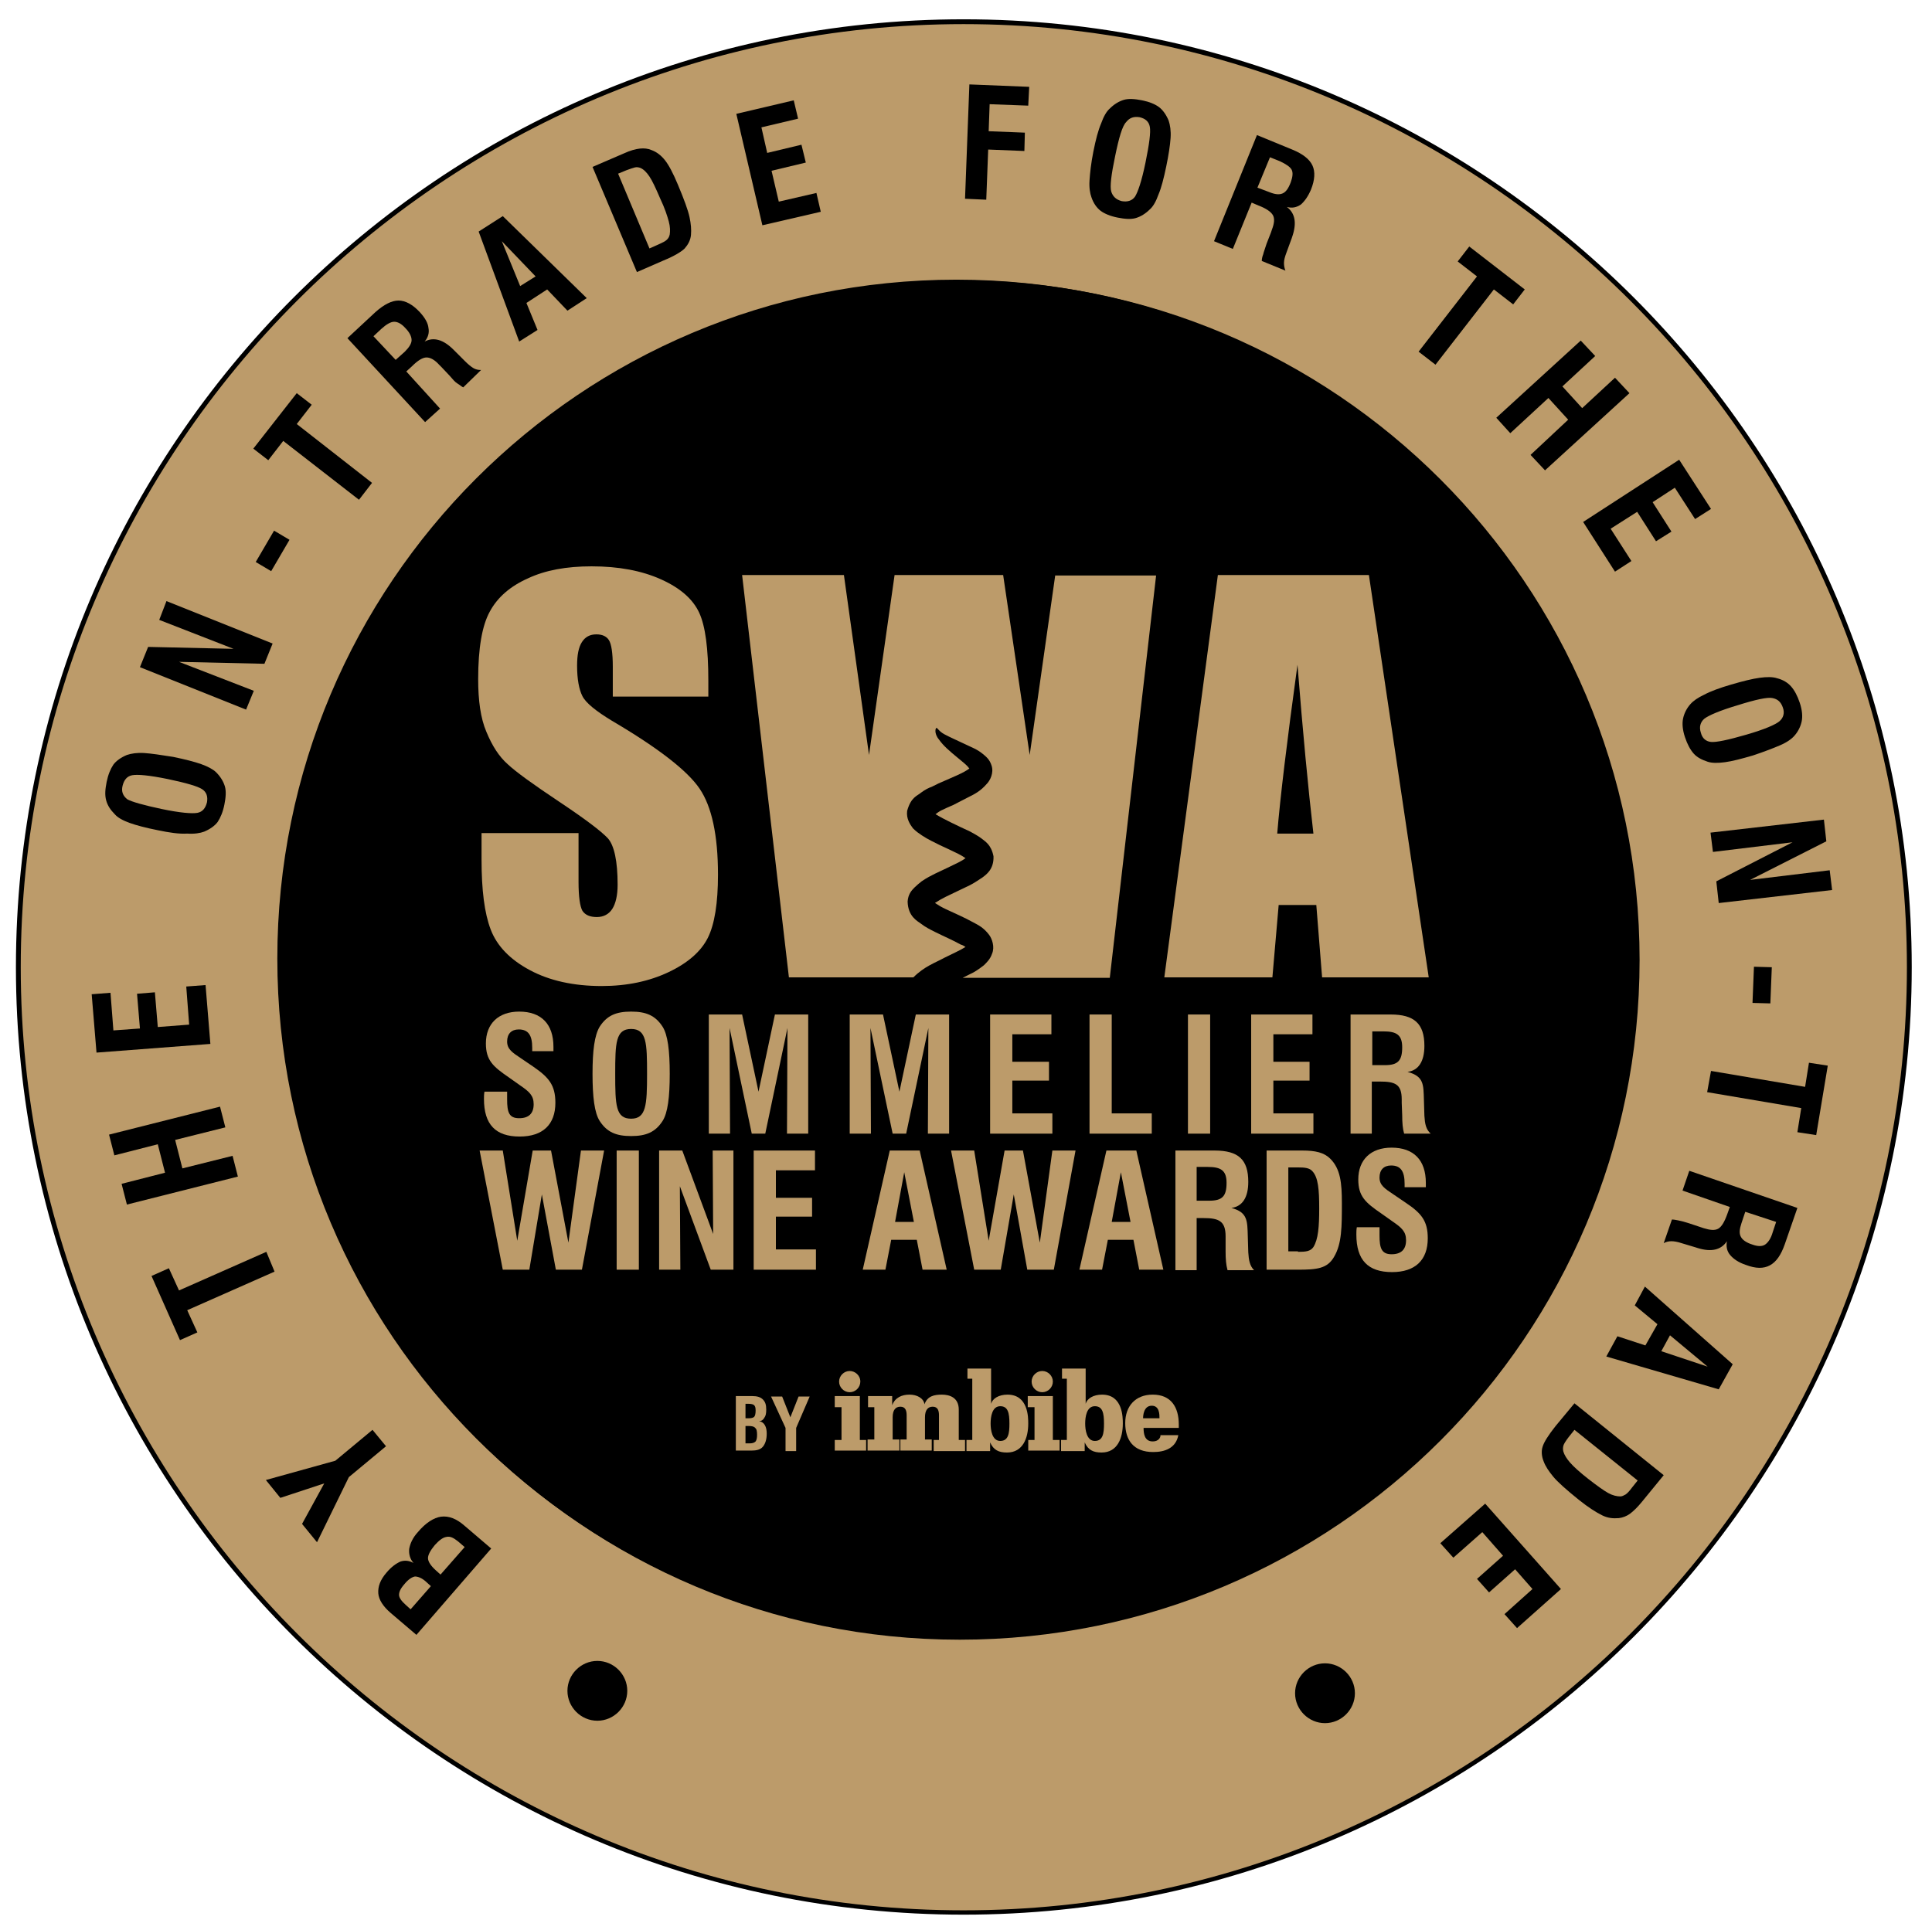
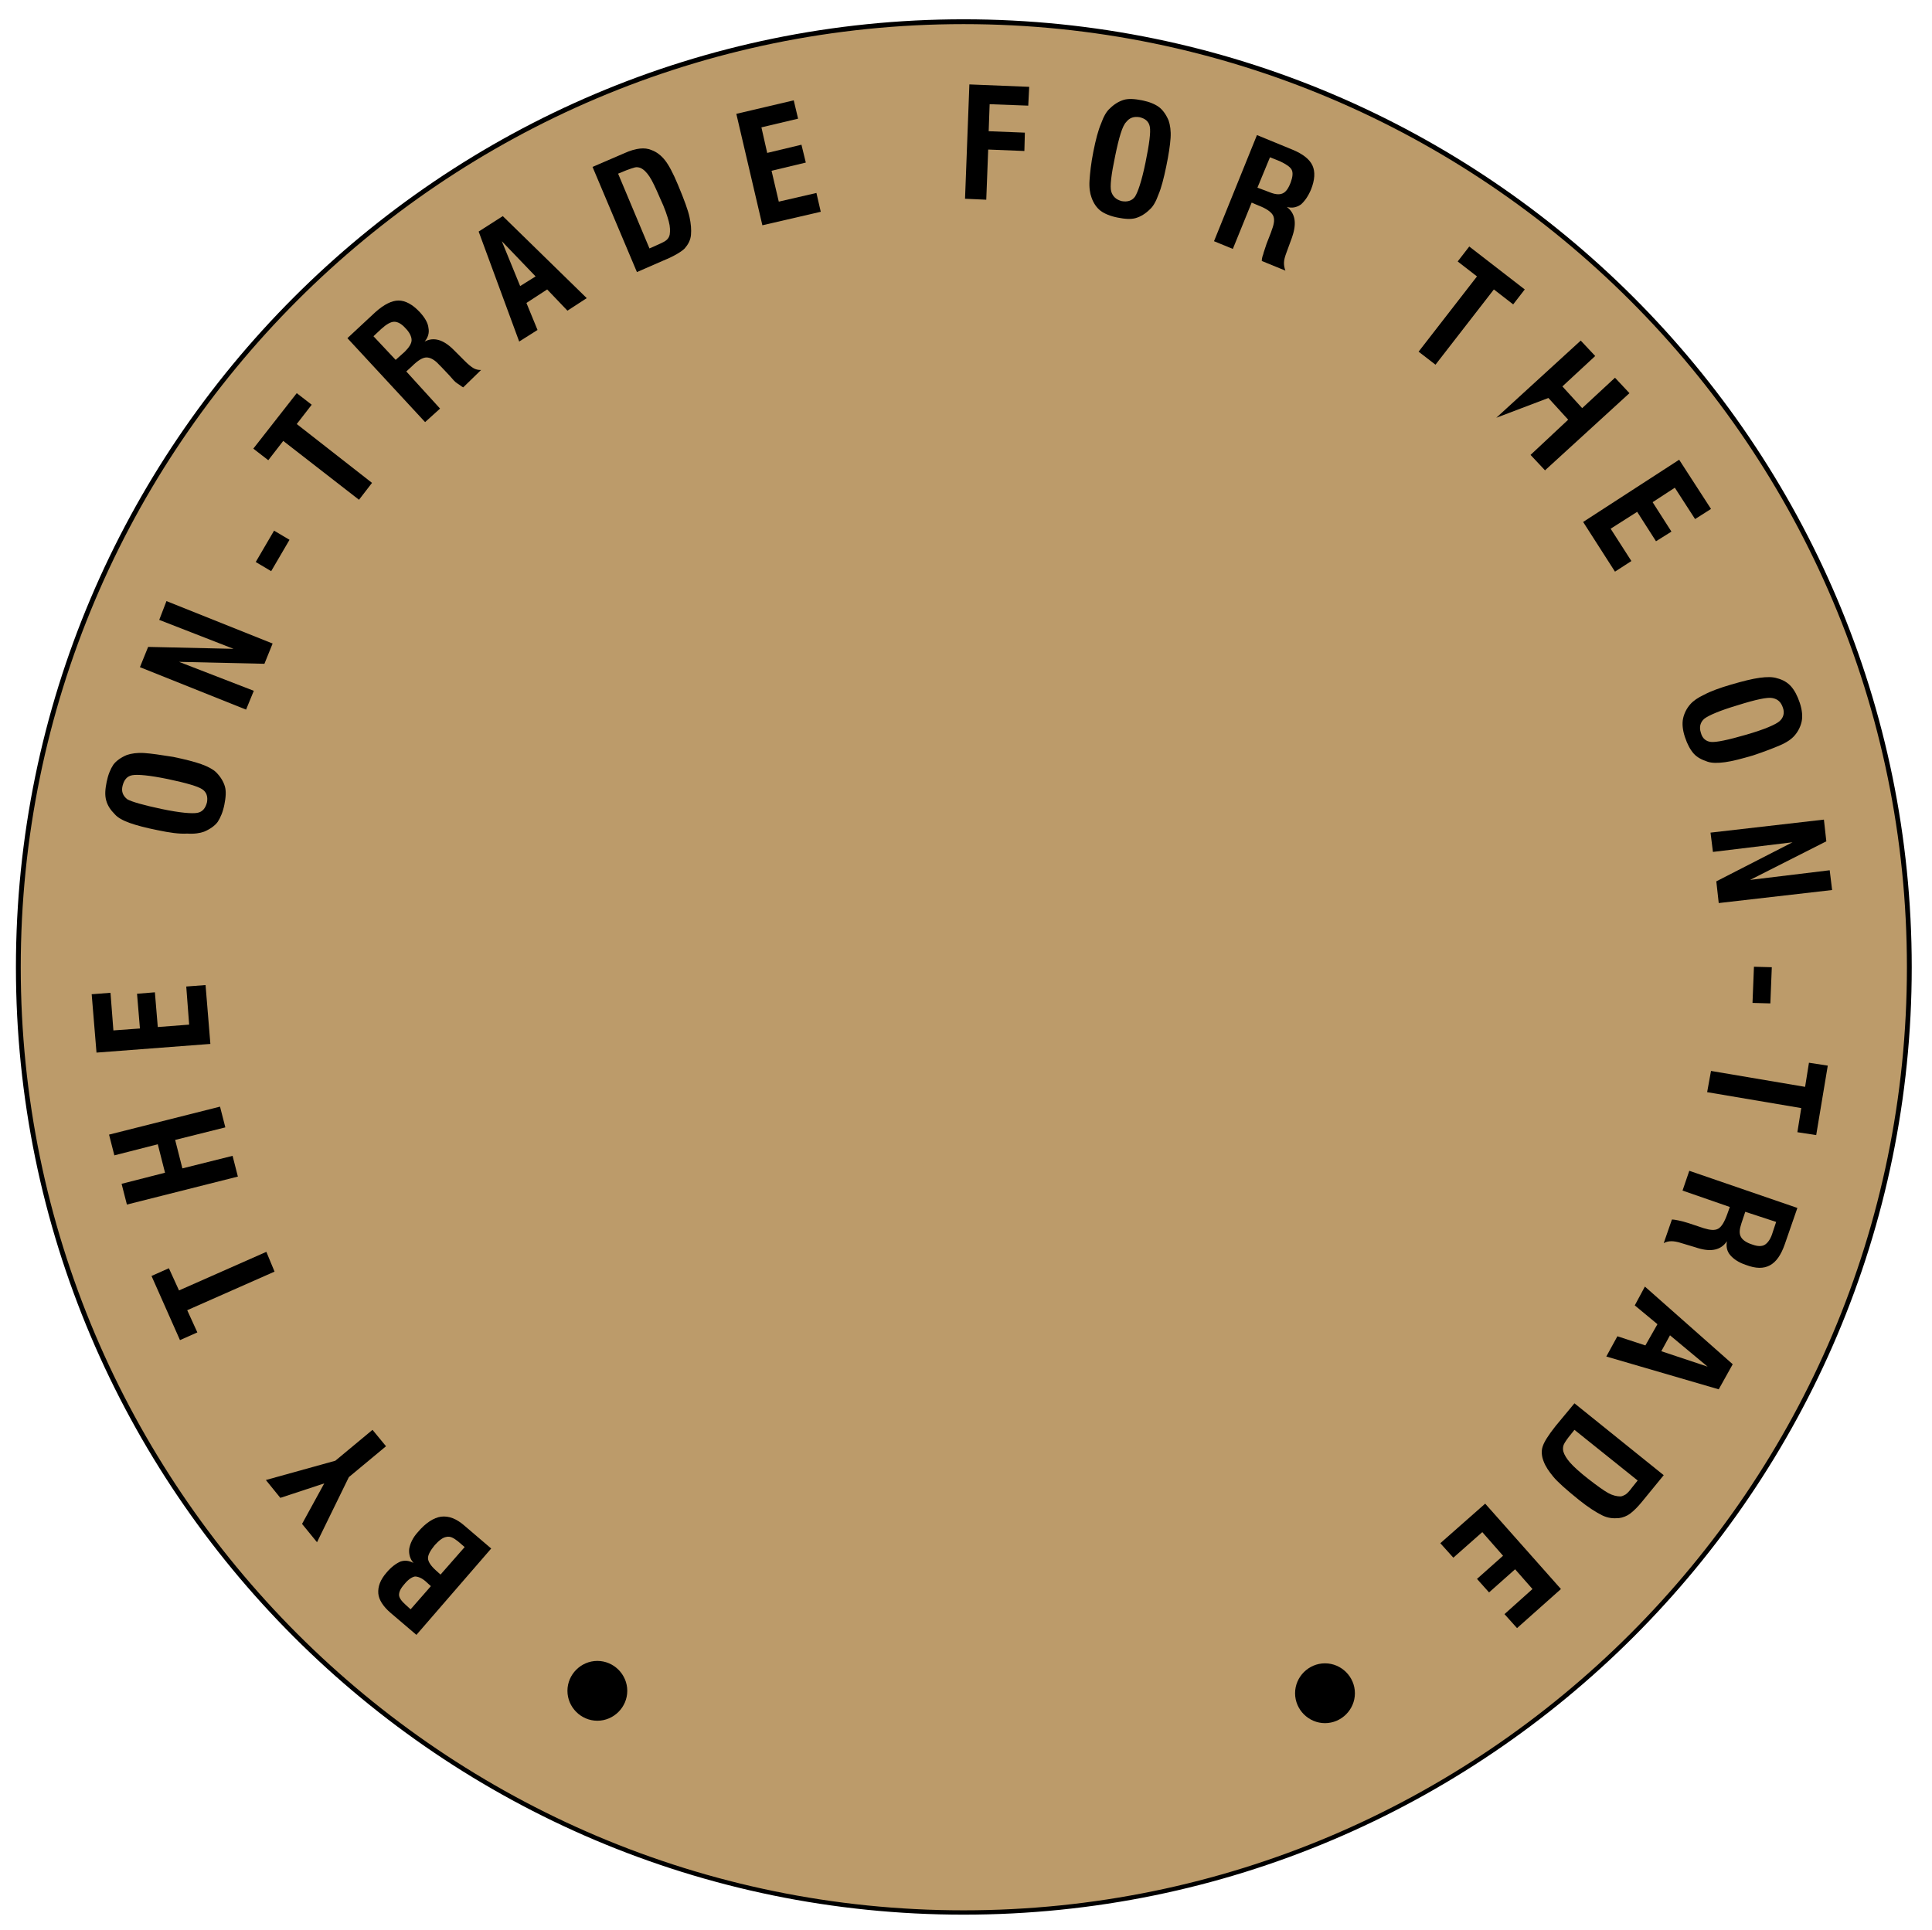
<svg xmlns="http://www.w3.org/2000/svg" version="1.1" x="0px" y="0px" viewBox="0 0 400.4 400.1" style="enable-background:new 0 0 400.4 400.1;" xml:space="preserve">
  <style type="text/css">
	.st0{fill:#BC9B6A;}
	.st1{fill:none;stroke:#000000;stroke-width:1.05;stroke-miterlimit:10;}
</style>
  <g id="Layer_1">
    <g>
      <path class="st0" d="M3.8,200.5C3.8,92.3,91.5,4.5,199.7,4.5s196,87.7,196,195.9c0,108.2-87.7,196-196,196S3.8,308.7,3.8,200.5z" />
      <path d="M199.7,396.9C91.4,396.9,3.3,308.8,3.3,200.5C3.3,92.2,91.4,4,199.7,4C308,4,396.2,92.2,396.2,200.5    C396.2,308.8,308,396.9,199.7,396.9z M199.7,5C91.9,5,4.3,92.7,4.3,200.5c0,107.8,87.7,195.5,195.4,195.5    c107.8,0,195.5-87.7,195.5-195.5C395.2,92.7,307.5,5,199.7,5z" />
    </g>
-     <path d="M339.8,199c0,77.8-63.1,140.9-140.9,140.9C121.1,339.9,58,276.8,58,199c0-77.8,63.1-140.9,140.9-140.9   C276.7,58.1,339.8,121.2,339.8,199z" />
    <g>
      <path d="M101.8,321l-15.5,17.9l-5.4-4.6c-1.5-1.3-2.4-2.7-2.5-4c-0.1-1.4,0.4-2.8,1.7-4.3c1-1.2,2-1.9,2.9-2.3    c0.9-0.3,1.8-0.2,2.7,0.3c-0.7-0.8-1-1.8-0.9-2.9c0.2-1.1,0.7-2.3,1.8-3.5c1.6-1.9,3.3-3,4.8-3.2c1.6-0.2,3.2,0.4,4.9,1.9    L101.8,321z M89.3,328.8l-1.1-1c-0.8-0.7-1.6-1-2.2-1c-0.6,0.1-1.4,0.6-2.2,1.6c-0.8,0.9-1.1,1.6-1.1,2.2c0,0.6,0.5,1.3,1.4,2.1    l1,0.9L89.3,328.8z M96.3,320.7l-1.4-1.2c-0.9-0.7-1.6-1.1-2.4-0.9c-0.7,0.1-1.5,0.7-2.4,1.7c-0.9,1.1-1.4,2-1.4,2.7    s0.6,1.6,1.6,2.5l1,0.9L96.3,320.7z" />
      <path d="M80,299.8l-7.7,6.4l-6.6,13.5l-3.1-3.8l4.6-8.4l-9.1,3l-3-3.7l14.4-4l7.7-6.4L80,299.8z" />
      <path d="M56.9,263.6l-18.1,8l2.1,4.6l-3.6,1.6l-5.9-13.3l3.6-1.6l2.1,4.6l18.1-8L56.9,263.6z" />
      <path d="M49.3,243.9l-23,5.8l-1.1-4.3l9-2.3l-1.5-5.9l-9,2.3l-1.1-4.3l23-5.8l1.1,4.3l-10.4,2.6l1.5,5.9l10.4-2.6L49.3,243.9z" />
      <path d="M43.6,216.4L20,218.2l-1-12.1l3.9-0.3l0.6,7.8l5.5-0.4l-0.6-7.2l3.7-0.3l0.6,7.2l6.5-0.5l-0.6-7.9l4-0.3L43.6,216.4z" />
      <path d="M32.7,172.1c-2.5-0.5-4.4-1-5.8-1.5c-1.4-0.5-2.5-1.1-3.1-1.8c-0.9-0.9-1.5-1.8-1.8-2.9s-0.2-2.3,0.1-3.8    c0.3-1.5,0.8-2.7,1.4-3.6c0.6-0.8,1.6-1.5,2.8-2c0.9-0.3,2.1-0.5,3.6-0.4c1.5,0.1,3.5,0.4,6,0.8c2.4,0.5,4.4,1,5.8,1.5    c1.4,0.5,2.5,1.1,3.1,1.7c0.9,0.9,1.5,1.9,1.8,2.9c0.3,1,0.2,2.3-0.1,3.8c-0.3,1.5-0.8,2.7-1.4,3.6c-0.6,0.8-1.6,1.5-2.8,2    c-0.8,0.3-2,0.5-3.5,0.4C37.1,172.9,35.1,172.6,32.7,172.1z M33.5,167.7c3.8,0.8,6.3,1,7.4,0.8c1.1-0.2,1.7-1,2-2.2    c0.2-1.2-0.1-2.1-1-2.7c-0.9-0.6-3.3-1.3-7.1-2.1c-3.9-0.8-6.3-1-7.4-0.8s-1.7,1-2,2.2s0.1,2.1,1,2.8    C27.3,166.2,29.7,166.9,33.5,167.7z" />
      <path d="M51,147.1l-22-8.8l1.7-4.2l17.7,0.4l-15.4-6l1.5-3.9l22,8.8l-1.7,4.2l-17.7-0.4l15.5,6L51,147.1z" />
      <path d="M56.2,118.4l-3.2-1.9l3.8-6.5l3.2,1.9L56.2,118.4z" />
      <path d="M74.4,103.6L58.7,91.4l-3.1,4L52.5,93l9-11.5l3.1,2.4l-3.1,4l15.6,12.2L74.4,103.6z" />
      <path d="M88.1,87.5L72,70.1l5.8-5.4c1.8-1.6,3.4-2.4,4.8-2.4c1.4,0,2.9,0.8,4.4,2.4c1,1.1,1.7,2.2,1.8,3.3c0.2,1-0.1,2-0.8,2.8    c1.9-1,3.9-0.4,6,1.7c0.1,0.1,0.2,0.2,0.2,0.2l2.2,2.2c0.6,0.6,1.2,1.1,1.7,1.4c0.5,0.3,1,0.4,1.6,0.4L96,80.3    c-0.4-0.2-0.7-0.5-1.2-0.8s-1-0.9-1.6-1.6l-1.7-1.8L91,75.6c-0.9-1-1.8-1.5-2.6-1.5c-0.8,0-1.8,0.6-3.1,1.9l-1.1,1l7,7.7    L88.1,87.5z M82,74.6l1.9-1.7c0.9-0.9,1.4-1.7,1.4-2.4c0-0.7-0.4-1.6-1.3-2.5c-0.8-0.9-1.6-1.3-2.3-1.3c-0.7,0-1.6,0.5-2.7,1.5    l-1.6,1.5L82,74.6z" />
      <path d="M107.6,70.8l-8.4-22.8l5-3.2l17.4,17l-4,2.6l-4.2-4.4l-4.3,2.8l2.3,5.6L107.6,70.8z M107.8,59.3l3.2-2l-7-7.3L107.8,59.3z    " />
      <path d="M132,56.4l-9.2-21.8l6.5-2.8c1.3-0.6,2.4-0.9,3.3-1c0.9-0.1,1.7,0,2.4,0.3c1.1,0.4,2,1.1,2.8,2.1c0.8,1,1.7,2.7,2.7,5.1    c1.3,3.1,2.1,5.3,2.4,6.7c0.3,1.4,0.4,2.6,0.3,3.7c-0.1,1.1-0.6,2-1.3,2.8c-0.7,0.7-2.2,1.6-4.4,2.5L132,56.4z M134.6,51.5    l1.8-0.8c0.9-0.4,1.5-0.7,1.8-1c0.3-0.3,0.5-0.6,0.6-1.1c0.1-0.7,0.1-1.6-0.2-2.7c-0.3-1.1-0.8-2.7-1.8-4.8    c-0.9-2.1-1.6-3.6-2.2-4.5s-1.2-1.5-1.9-1.8c-0.3-0.1-0.7-0.2-1.1-0.1c-0.4,0.1-1,0.3-1.8,0.6l-1.7,0.7L134.6,51.5z" />
      <path d="M158,46.7l-5.4-23.1l11.9-2.8l0.9,3.8l-7.6,1.8l1.2,5.3l7.1-1.7l0.9,3.7l-7.1,1.7l1.5,6.4l7.8-1.8l0.9,3.9L158,46.7z" />
      <path d="M200,41.2l0.9-23.7l12.4,0.5l-0.2,3.9l-8-0.3l-0.2,5.6l7.5,0.3l-0.1,3.8l-7.5-0.3l-0.4,10.4L200,41.2z" />
      <path d="M226.6,31.4c0.5-2.5,1-4.4,1.6-5.8c0.5-1.4,1.1-2.5,1.8-3.1c0.9-0.9,1.9-1.5,2.9-1.8c1-0.3,2.3-0.2,3.8,0.1    c1.5,0.3,2.7,0.8,3.5,1.4c0.8,0.6,1.5,1.6,2,2.8c0.3,0.9,0.5,2.1,0.4,3.6s-0.4,3.5-0.9,5.9c-0.5,2.4-1,4.4-1.6,5.8    c-0.5,1.4-1.1,2.5-1.8,3.1c-0.9,0.9-1.9,1.5-2.9,1.8c-1,0.3-2.3,0.2-3.8-0.1c-1.5-0.3-2.7-0.8-3.5-1.4c-0.8-0.6-1.5-1.6-1.9-2.8    c-0.3-0.8-0.5-2-0.4-3.5S226.1,33.9,226.6,31.4z M231.1,32.4c-0.8,3.8-1.1,6.3-0.8,7.3s1,1.7,2.2,2c1.2,0.2,2.1-0.1,2.7-0.9    c0.6-0.9,1.4-3.2,2.2-7.1c0.8-3.9,1.1-6.3,0.9-7.4c-0.2-1.1-0.9-1.7-2.1-2c-1.2-0.2-2.1,0.1-2.8,1    C232.6,26.1,231.9,28.5,231.1,32.4z" />
      <path d="M251.6,50l8.9-22l7.3,3c2.2,0.9,3.6,2,4.2,3.3c0.6,1.3,0.5,3-0.3,5c-0.6,1.4-1.3,2.4-2.1,3.1c-0.9,0.6-1.8,0.8-2.9,0.5    c1.7,1.3,2.1,3.3,1.1,6.2c0,0.1-0.1,0.2-0.1,0.3l-1.1,3c-0.3,0.8-0.5,1.5-0.5,2.1c0,0.6,0.1,1.1,0.3,1.6l-4.9-2    c0-0.4,0.1-0.9,0.3-1.4c0.1-0.5,0.4-1.2,0.7-2.2l0.9-2.3l0.2-0.6c0.5-1.3,0.6-2.3,0.2-3c-0.4-0.7-1.4-1.4-3-2l-1.4-0.6l-3.9,9.6    L251.6,50z M260.6,38.9l2.4,0.9c1.2,0.5,2.1,0.6,2.8,0.3c0.7-0.3,1.2-1,1.7-2.3c0.4-1.1,0.5-2,0.2-2.6s-1.2-1.2-2.5-1.8l-2-0.8    L260.6,38.9z" />
      <path d="M294,72.9l12.1-15.6l-4-3.1l2.4-3.1L316,60l-2.4,3.1l-4-3.1l-12.1,15.6L294,72.9z" />
-       <path d="M310.1,86.6l17.5-16l3,3.2l-6.8,6.3l4.1,4.5l6.8-6.3l3,3.2l-17.5,16l-3-3.2L325,87l-4.1-4.5l-7.9,7.3L310.1,86.6z" />
+       <path d="M310.1,86.6l17.5-16l3,3.2l-6.8,6.3l4.1,4.5l6.8-6.3l3,3.2l-17.5,16l-3-3.2L325,87l-4.1-4.5L310.1,86.6z" />
      <path d="M328.1,108.2L348,95.3l6.6,10.2l-3.3,2.1l-4.2-6.5l-4.6,3l3.9,6.1l-3.2,2l-3.9-6.1l-5.5,3.5l4.3,6.7l-3.4,2.2L328.1,108.2    z" />
      <path d="M358.8,141.9c2.4-0.7,4.4-1.2,5.9-1.4c1.5-0.2,2.7-0.2,3.6,0.1c1.2,0.3,2.2,0.9,2.9,1.7c0.7,0.8,1.3,1.9,1.8,3.4    s0.6,2.8,0.4,3.8c-0.2,1-0.7,2.1-1.5,3c-0.6,0.7-1.6,1.4-3,2s-3.2,1.3-5.6,2.1c-2.4,0.7-4.3,1.2-5.8,1.4s-2.7,0.2-3.6-0.1    c-1.2-0.4-2.2-0.9-2.9-1.7c-0.7-0.8-1.3-1.9-1.8-3.4c-0.5-1.5-0.6-2.8-0.4-3.8c0.2-1,0.7-2.1,1.5-3c0.6-0.7,1.6-1.4,2.9-2    C354.5,143.3,356.4,142.6,358.8,141.9z M360.1,146.2c-3.7,1.1-6,2.1-6.9,2.8c-0.8,0.7-1.1,1.7-0.7,2.9c0.3,1.2,1.1,1.8,2.1,1.9    c1.1,0.1,3.5-0.4,7.3-1.5c3.8-1.1,6.1-2.1,6.9-2.8s1.1-1.7,0.7-2.8c-0.4-1.2-1.1-1.8-2.2-2C366.3,144.5,363.9,145,360.1,146.2z" />
      <path d="M354.5,172.6l23.5-2.7l0.5,4.5l-15.8,8l16.5-2l0.5,4.1l-23.5,2.7l-0.5-4.5l15.8-8.1l-16.5,2L354.5,172.6z" />
      <path d="M363.5,200.4l3.7,0.1l-0.3,7.5l-3.7-0.1L363.5,200.4z" />
      <path d="M354.6,222l19.5,3.3l0.8-5l3.9,0.6l-2.4,14.4l-3.9-0.6l0.8-5l-19.5-3.3L354.6,222z" />
      <path d="M350.1,242.7l22.4,7.7l-2.6,7.5c-0.8,2.3-1.8,3.7-3.1,4.4s-2.9,0.7-5-0.1c-1.5-0.5-2.5-1.2-3.2-2    c-0.7-0.8-0.9-1.8-0.7-2.9c-1.2,1.8-3.2,2.3-6.1,1.4c-0.1,0-0.2-0.1-0.3-0.1l-3-0.9c-0.9-0.3-1.6-0.4-2.1-0.4s-1.1,0.1-1.6,0.4    l1.7-4.9c0.4,0,0.9,0.1,1.4,0.2c0.5,0.1,1.3,0.3,2.2,0.6l2.4,0.8l0.6,0.2c1.3,0.4,2.3,0.5,3,0.1c0.7-0.4,1.3-1.4,1.9-3.1l0.5-1.4    l-9.8-3.4L350.1,242.7z M361.7,251.2l-0.8,2.4c-0.4,1.2-0.5,2.1-0.1,2.8c0.3,0.6,1.1,1.2,2.4,1.6c1.1,0.4,2,0.4,2.6,0    c0.6-0.4,1.2-1.2,1.6-2.6l0.7-2.1L361.7,251.2z" />
      <path d="M340.9,266.7l18.2,16.1l-2.9,5.2l-23.3-6.8l2.3-4.2l5.8,1.9l2.5-4.4l-4.7-3.9L340.9,266.7z M346.1,276.8l-1.8,3.3l9.6,3.2    L346.1,276.8z" />
      <path d="M326.3,290.9l18.5,14.9l-4.5,5.5c-0.9,1.1-1.7,1.9-2.5,2.5c-0.7,0.5-1.5,0.8-2.3,0.9c-1.2,0.1-2.3,0-3.5-0.6    s-2.8-1.6-4.8-3.2c-2.6-2.1-4.4-3.7-5.3-4.8c-0.9-1.1-1.6-2.1-2-3.2c-0.4-1-0.5-2.1-0.2-3c0.3-1,1.2-2.4,2.7-4.3L326.3,290.9z     M326.3,296.4l-1.2,1.5c-0.6,0.8-1,1.4-1.1,1.8s-0.1,0.8,0,1.2c0.2,0.7,0.7,1.5,1.4,2.3s2,2,3.8,3.4c1.8,1.4,3.2,2.4,4.1,2.9    c0.9,0.5,1.8,0.7,2.5,0.7c0.4,0,0.7-0.2,1.1-0.4c0.3-0.2,0.8-0.7,1.3-1.4l1.2-1.5L326.3,296.4z" />
      <path d="M307.8,311.7l15.7,17.7l-9.1,8.1l-2.6-2.9l5.8-5.2l-3.6-4.1l-5.4,4.8l-2.5-2.8l5.4-4.8l-4.3-4.9l-6,5.3l-2.7-3    L307.8,311.7z" />
    </g>
    <path d="M130,350.5c0,3.4-2.8,6.2-6.2,6.2c-3.4,0-6.2-2.8-6.2-6.2c0-3.4,2.8-6.2,6.2-6.2C127.2,344.3,130,347.1,130,350.5z" />
    <path d="M280.8,351c0,3.4-2.8,6.2-6.2,6.2c-3.4,0-6.2-2.8-6.2-6.2c0-3.4,2.8-6.2,6.2-6.2C278,344.8,280.8,347.6,280.8,351z" />
  </g>
  <g id="Layer_2">
    <g>
-       <path class="st1" d="M338.4,198.7c0,77.5-62.8,140.2-140.2,140.2c-77.4,0-140.2-62.8-140.2-140.2S120.7,58.5,198.2,58.5    C275.6,58.5,338.4,121.3,338.4,198.7" />
      <path class="st0" d="M105.1,226.3v1.6c0,2.7,0.4,3.9,2.5,3.9c2,0,3-1,3-2.9c0-1.8-0.9-2.6-2.8-3.9l-2.4-1.7    c-3.2-2.2-4.7-3.5-4.7-7c0-4.1,2.6-6.6,6.9-6.6c4.6,0,7.1,2.6,7.1,7.3c0,0.3,0,0.6,0,0.9h-4.4v-0.7c0-2.6-0.8-3.8-2.8-3.8    c-1.5,0-2.4,0.9-2.4,2.5c0,1.6,1.1,2.3,2.9,3.5l2.5,1.7c3.2,2.2,4.6,3.8,4.6,7.5c0,4.5-2.6,7-7.4,7c-5,0-7.4-2.5-7.4-7.8    c0-0.5,0-0.9,0.1-1.5H105.1z" />
      <path class="st0" d="M130.8,231.9c3.1,0,3.3-2.8,3.3-9.3c0-6.4-0.1-9.3-3.3-9.3c-3.2,0-3.3,2.9-3.3,9.3    C127.5,229.1,127.6,231.9,130.8,231.9 M124.3,212.8c1.5-2.3,3.4-3.1,6.5-3.1c3.1,0,5,0.8,6.5,3.1c1.1,1.7,1.5,5,1.5,9.8    c0,4.8-0.4,8.1-1.5,9.8c-1.5,2.3-3.4,3.1-6.5,3.1c-3.1,0-5-0.8-6.5-3.1c-1.1-1.7-1.5-5-1.5-9.8S123.2,214.6,124.3,212.8" />
    </g>
-     <polygon class="st0" points="146.9,210.3 153.8,210.3 157.2,226.3 160.6,210.3 167.5,210.3 167.5,235 163.1,235 163.2,213.1    158.6,235 155.8,235 151.2,213.1 151.3,235 146.9,235  " />
    <polygon class="st0" points="176.1,210.3 183,210.3 186.4,226.3 189.8,210.3 196.7,210.3 196.7,235 192.3,235 192.4,213.1    187.8,235 185,235 180.4,213.1 180.5,235 176.1,235  " />
    <polygon class="st0" points="205.2,210.3 217.9,210.3 217.9,214.4 209.8,214.4 209.8,220.1 217.4,220.1 217.4,224 209.8,224    209.8,230.8 218.1,230.8 218.1,235 205.2,235  " />
    <polygon class="st0" points="225.8,210.3 230.4,210.3 230.4,230.8 238.7,230.8 238.7,235 225.8,235  " />
    <rect x="246.2" y="210.3" class="st0" width="4.6" height="24.7" />
    <polygon class="st0" points="259.3,210.3 272,210.3 272,214.4 263.9,214.4 263.9,220.1 271.4,220.1 271.4,224 263.9,224    263.9,230.8 272.2,230.8 272.2,235 259.3,235  " />
    <g>
      <path class="st0" d="M287,220.8c2.7,0,3.6-0.9,3.6-3.7c0-2.6-1.2-3.3-3.9-3.3h-2.3v7H287z M279.9,210.3h8.3c4.9,0,7,1.9,7,6.5    c0,3.2-1.2,5.1-3.5,5.4c3.4,0.9,3.3,2.6,3.4,5.8l0.1,3.3c0.1,1.6,0.3,2.8,1.3,3.7h-5.5c-0.3-1-0.4-2.3-0.4-3.8l-0.1-2.6v-0.7    c0-3.2-1.4-3.7-4.6-3.7h-1.6V235h-4.4V210.3z" />
    </g>
    <polygon class="st0" points="99.4,238.5 104.2,238.5 107.2,257.2 110.4,238.5 114.2,238.5 117.8,257.6 120.4,238.5 125.2,238.5    120.6,263.2 115.2,263.2 112.3,247.6 109.7,263.2 104.2,263.2  " />
-     <rect x="127.8" y="238.5" class="st0" width="4.6" height="24.7" />
    <polygon class="st0" points="136.6,238.5 141.4,238.5 147.8,255.8 147.7,238.5 152,238.5 152,263.2 147.3,263.2 140.9,245.9    141,263.2 136.6,263.2  " />
    <polygon class="st0" points="156.2,238.5 168.9,238.5 168.9,242.6 160.8,242.6 160.8,248.3 168.3,248.3 168.3,252.2 160.8,252.2    160.8,259 169.1,259 169.1,263.2 156.2,263.2  " />
    <path class="st0" d="M189.4,253.3l-2-10.3l-1.9,10.3H189.4z M184.4,238.5h6.2l5.6,24.7h-5L190,257h-5.3l-1.2,6.2h-4.7L184.4,238.5z   " />
    <polygon class="st0" points="197.1,238.5 201.9,238.5 204.9,257.2 208.2,238.5 212,238.5 215.5,257.6 218.1,238.5 222.9,238.5    218.4,263.2 212.9,263.2 210.1,247.6 207.4,263.2 201.9,263.2  " />
    <path class="st0" d="M234.3,253.3l-2-10.3l-1.9,10.3H234.3z M229.3,238.5h6.2l5.6,24.7h-5l-1.2-6.2h-5.3l-1.2,6.2h-4.7L229.3,238.5   z" />
    <g>
      <path class="st0" d="M250.6,248.9c2.7,0,3.6-0.9,3.6-3.7c0-2.6-1.2-3.3-3.9-3.3H248v7H250.6z M243.5,238.5h8.2c5,0,7,1.9,7,6.5    c0,3.2-1.2,5.1-3.5,5.4c3.4,0.9,3.3,2.7,3.4,5.9l0.1,3.3c0.1,1.6,0.3,2.8,1.2,3.7h-5.5c-0.3-1.1-0.4-2.3-0.4-3.8l0-2.6v-0.6    c0-3.2-1.4-3.8-4.6-3.8H248v10.8h-4.4V238.5z" />
      <path class="st0" d="M269,259.5c1.6,0,2.6-0.1,3.2-1c1-1.6,1.2-4.2,1.2-8c0-3.9-0.2-6.4-1.4-7.7c-0.6-0.7-1.6-0.8-3-0.8h-2v17.4    H269z M262.5,238.5h7.4c2.7,0,4.5,0.4,5.8,1.7c2.1,2.1,2.4,5,2.4,9.2c0,4.8,0,8.4-1.6,11.1c-1.4,2.5-3.6,2.7-7.6,2.7h-6.4V238.5z" />
      <path class="st0" d="M285.9,254.5v1.6c0,2.6,0.4,3.9,2.5,3.9c2,0,3-1,3-2.9c0-1.8-0.9-2.6-2.8-3.9l-2.4-1.7    c-3.2-2.2-4.7-3.5-4.7-7c0-4.1,2.6-6.6,6.9-6.6c4.6,0,7.1,2.6,7.1,7.3c0,0.3,0,0.6,0,0.9h-4.4v-0.7c0-2.6-0.8-3.8-2.8-3.8    c-1.5,0-2.4,0.9-2.4,2.5c0,1.6,1.1,2.3,2.9,3.5l2.5,1.7c3.3,2.2,4.6,3.8,4.6,7.4c0,4.5-2.6,7-7.4,7c-5,0-7.4-2.5-7.4-7.8    c0-0.5,0-1,0.1-1.5H285.9z" />
      <path class="st0" d="M147.2,144.4H127v-6.2c0-2.9-0.3-4.7-0.8-5.5c-0.5-0.8-1.4-1.2-2.6-1.2c-1.3,0-2.3,0.5-3,1.6    c-0.7,1.1-1,2.7-1,4.9c0,2.8,0.4,4.9,1.1,6.3c0.7,1.4,2.8,3.1,6.1,5.1c9.7,5.7,15.7,10.4,18.2,14.1c2.5,3.7,3.8,9.6,3.8,17.8    c0,5.9-0.7,10.3-2.1,13.1c-1.4,2.8-4.1,5.2-8.1,7.1c-4,1.9-8.6,2.9-13.9,2.9c-5.8,0-10.8-1.1-14.9-3.3c-4.1-2.2-6.8-5-8.1-8.4    c-1.3-3.4-1.9-8.2-1.9-14.5v-5.5h20.1v10.1c0,3.1,0.3,5.1,0.8,6c0.6,0.9,1.6,1.3,3,1.3c1.4,0,2.5-0.6,3.2-1.7    c0.7-1.1,1.1-2.8,1.1-5c0-4.9-0.7-8.1-2-9.6c-1.4-1.5-4.7-4-10.1-7.6c-5.4-3.6-9-6.2-10.7-7.8c-1.8-1.6-3.2-3.8-4.4-6.7    c-1.2-2.8-1.7-6.5-1.7-10.9c0-6.4,0.8-11.1,2.4-14c1.6-3,4.3-5.3,7.9-6.9c3.6-1.7,8-2.5,13.2-2.5c5.6,0,10.4,0.9,14.4,2.7    c4,1.8,6.6,4.1,7.9,6.9c1.3,2.8,1.9,7.5,1.9,14.1V144.4z" />
      <path class="st0" d="M272.2,172.8c-1.1-9.5-2.2-21.1-3.3-35c-2.2,16-3.6,27.7-4.2,35H272.2z M283.7,119.2l12.4,83.4H274l-1.2-15    H265l-1.3,15h-22.4l11.1-83.4H283.7z" />
      <path class="st0" d="M218.7,119.2l-5.3,37.3l-5.5-37.3h-22.5l-5.3,37.3l-5.2-37.3h-21.1l9.7,83.4h25.8c2.3-2.3,4.5-3,6.3-4    c1.6-0.8,3.4-1.6,4.5-2.3c-0.3-0.2-0.6-0.4-1-0.5c-1.6-0.9-3.5-1.7-5.3-2.6c-1-0.5-2-1-2.9-1.7c-0.8-0.6-2.7-1.5-2.8-4.6    c0.1-1.5,0.8-2.3,1.4-2.9c0.5-0.5,1-0.9,1.5-1.3c1-0.7,2-1.2,2.8-1.6c1.7-0.8,3.4-1.6,4.8-2.3c0.6-0.3,1.1-0.6,1.5-0.9    c-0.4-0.3-0.9-0.6-1.5-0.9c-1.2-0.6-2.5-1.2-3.8-1.8c-1.2-0.6-2.5-1.2-3.7-2c-0.6-0.4-1.2-0.8-1.9-1.5c-0.6-0.8-1.4-2-1.2-3.6    c0.8-2.9,2.1-3.1,2.9-3.8c0.8-0.6,1.6-1,2.2-1.2c1.2-0.6,1.8-0.9,2.1-1c2-0.9,4.6-1.9,5.7-2.8c0,0-0.1-0.1-0.1-0.1    c-0.5-0.7-1.5-1.4-2.3-2.1c-1.7-1.4-3-2.5-3.9-3.8c-1.1-1.3-0.7-2.5-0.5-2.4c0.2,0,0.5,0.7,1.6,1.3c1.1,0.6,2.5,1.2,4.6,2.2    c1,0.5,2.2,0.9,3.4,1.9c0.6,0.5,1.4,1.1,1.8,2.4c0.5,1.5-0.3,3.1-1,3.8c-1.3,1.5-2.5,2.1-3.7,2.7c-1.2,0.6-2.3,1.2-3.3,1.7    c-0.2,0.1-1,0.4-2,0.9c-0.5,0.2-1,0.5-1.5,0.9c0,0-0.1,0-0.1,0.1c0.1,0,0.1,0.1,0.2,0.1c0.8,0.5,1.8,1,3,1.6    c1.2,0.6,2.5,1.2,4,1.9c0.7,0.4,1.5,0.8,2.3,1.4c0.7,0.6,2,1.2,2.5,3.7c0.1,2.7-1.5,3.8-2.3,4.4c-0.9,0.6-1.8,1.2-2.6,1.6    c-1.7,0.8-3.3,1.6-5,2.4c-0.8,0.4-1.5,0.8-2.1,1.2c0,0-0.1,0-0.1,0.1c0,0,0,0,0,0c0.6,0.4,1.4,0.9,2.3,1.3    c1.7,0.8,3.6,1.6,5.6,2.7c0.9,0.5,2.1,1,3.3,2.6c0.6,0.8,1.2,2.5,0.6,3.9c-0.4,1.2-1.2,1.9-1.7,2.4c-2.2,1.7-2.5,1.6-4.4,2.6h30.5    l9.6-83.4H218.7z" />
    </g>
    <polygon class="st0" points="174.4,298.5 173,298.5 173,300.7 179.5,300.7 179.5,298.5 178.2,298.5 178.2,289.4 173,289.4    173,291.7 174.4,291.7  " />
    <polygon class="st0" points="214.4,298.5 213.1,298.5 213.1,300.7 219.6,300.7 219.6,298.5 218.2,298.5 218.2,289.4 213,289.4    213,291.7 214.4,291.7  " />
    <g>
      <path class="st0" d="M194.8,298.5h-1.3v2.3h6.5v-2.3h-1.3v-6.3c0-2.5-1.9-3.1-3.5-3.1c-1.6,0-3,0.3-3.6,2h0c-0.2-1.3-1.6-2-3.1-2    c-1.6,0-3,0.6-3.6,2.2h0v-1.9h-5v2.3h1.3v6.7h-1.4v2.3h6.6v-2.3H185v-4.6c0-1.5,0.6-2.2,1.6-2.2c1.1,0,1.3,0.9,1.3,1.8v5h-1.3v2.3    h6.5v-2.3h-1.4v-4.6c0-1.5,0.6-2.2,1.6-2.2c1.1,0,1.3,0.9,1.3,1.8V298.5z" />
      <path class="st0" d="M178.3,286.4c0,1.2-1,2.2-2.2,2.2c-1.2,0-2.2-1-2.2-2.2c0-1.2,1-2.2,2.2-2.2    C177.2,284.2,178.3,285.1,178.3,286.4" />
      <path class="st0" d="M218.2,286.4c0,1.2-1,2.2-2.2,2.2c-1.2,0-2.2-1-2.2-2.2s1-2.2,2.2-2.2C217.2,284.2,218.2,285.2,218.2,286.4" />
      <path class="st0" d="M240.5,297.6c0,0.4-0.4,1.2-1.6,1.2c-1.7,0-1.9-1.6-1.9-2.8h7.3c0-0.2,0-0.4,0-0.7c0-3.6-1.6-6.2-5.4-6.2    c-3.6,0-5.7,2.4-5.7,5.9c0,3.5,1.7,6,5.8,6c2.4,0,4.7-0.8,5.2-3.5H240.5z M236.9,294c0-0.5,0.1-2.6,1.8-2.6c1.6,0,1.6,1.8,1.6,2.6    H236.9z" />
      <path class="st0" d="M205.3,295.1c0-1.4,0.3-3.6,2-3.6c1.6,0,1.9,1.4,1.9,3.6c0,2-0.2,3.6-1.9,3.6    C205.6,298.7,205.3,296.4,205.3,295.1 M201.6,298.5h-1.3v2.3h4.9v-1.8h0c0.7,1.6,1.8,2.1,3.5,2.1c3.3,0,4.4-3,4.4-6    c0-1.3,0-6-4.3-6c-1.8,0-3.1,0.8-3.4,1.9h0v-7.3h-3.9h-1l0,2.1l1,0V298.5z" />
      <path class="st0" d="M224.9,295.1c0-1.4,0.3-3.6,2-3.6c1.6,0,1.9,1.4,1.9,3.6c0,2-0.2,3.6-1.9,3.6    C225.2,298.7,224.9,296.4,224.9,295.1 M221.2,298.5h-1.3v2.3h4.9v-1.8h0c0.7,1.6,1.8,2.1,3.5,2.1c3.3,0,4.4-3,4.4-6    c0-1.3,0-6-4.3-6c-1.8,0-3.1,0.8-3.4,1.9h0v-7.3h-3.9h-1l0,2.1l1,0V298.5z" />
    </g>
    <g>
      <path class="st0" d="M152.5,300.8v-11.4h3.4c1,0,1.7,0.2,2.2,0.7c0.5,0.5,0.7,1.1,0.7,2.1c0,0.8-0.1,1.3-0.4,1.7    c-0.2,0.4-0.6,0.7-1.1,0.7c0.5,0.1,0.9,0.3,1.2,0.8c0.3,0.5,0.4,1.1,0.4,1.8c0,1.2-0.3,2.1-0.8,2.7c-0.5,0.6-1.3,0.8-2.4,0.8    H152.5z M154.5,294h0.7c0.5,0,0.9-0.1,1.1-0.3c0.2-0.2,0.3-0.7,0.3-1.3c0-0.6-0.1-0.9-0.3-1.1s-0.6-0.3-1.2-0.3h-0.6V294z     M154.5,299.2h0.9c0.5,0,0.9-0.1,1.2-0.4c0.2-0.3,0.3-0.7,0.3-1.4c0-0.7-0.1-1.2-0.4-1.4c-0.2-0.3-0.7-0.4-1.4-0.4h-0.6V299.2z" />
      <path class="st0" d="M162.8,300.8V296l-3-6.5h2.3l1.7,4.3l1.7-4.3h2.3L165,296v4.8H162.8z" />
    </g>
  </g>
</svg>